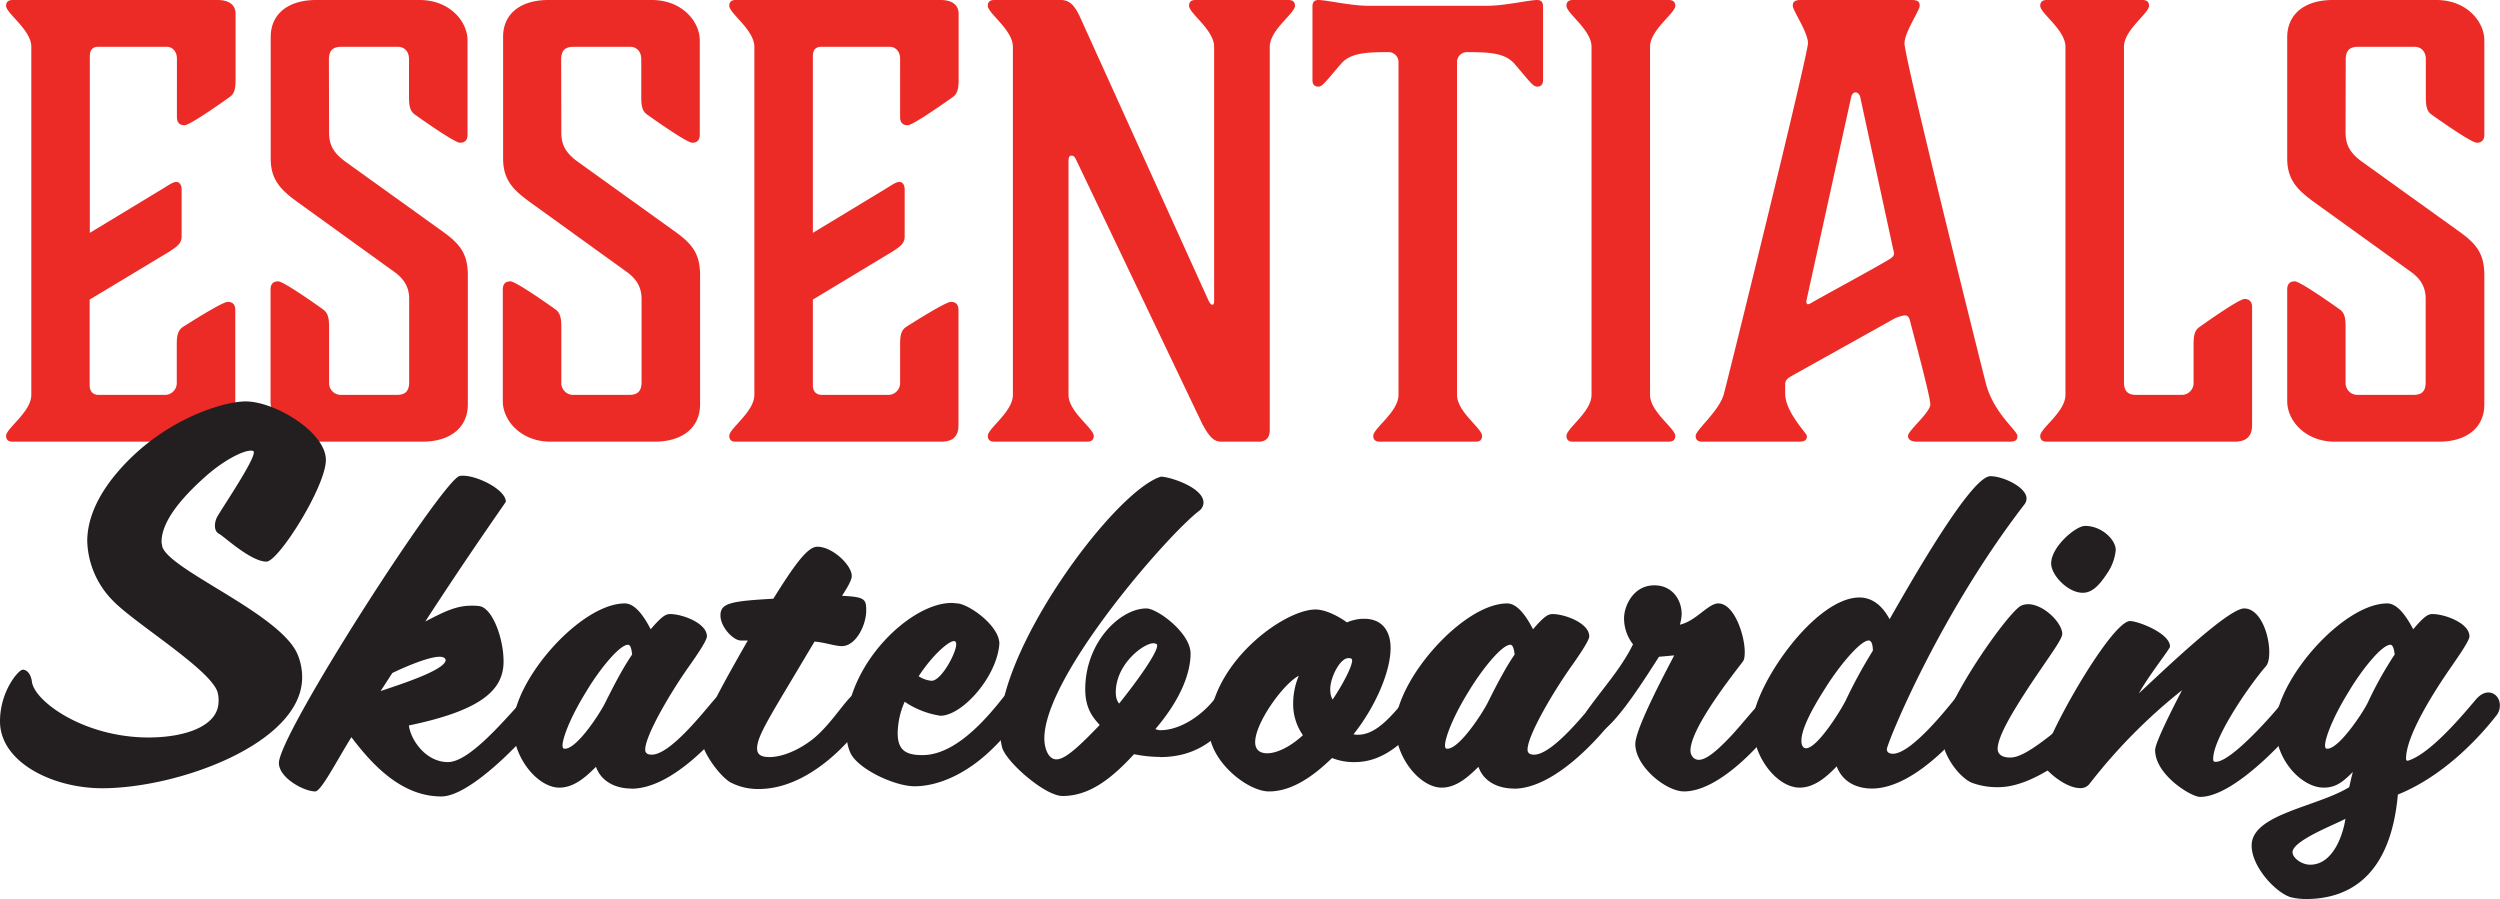
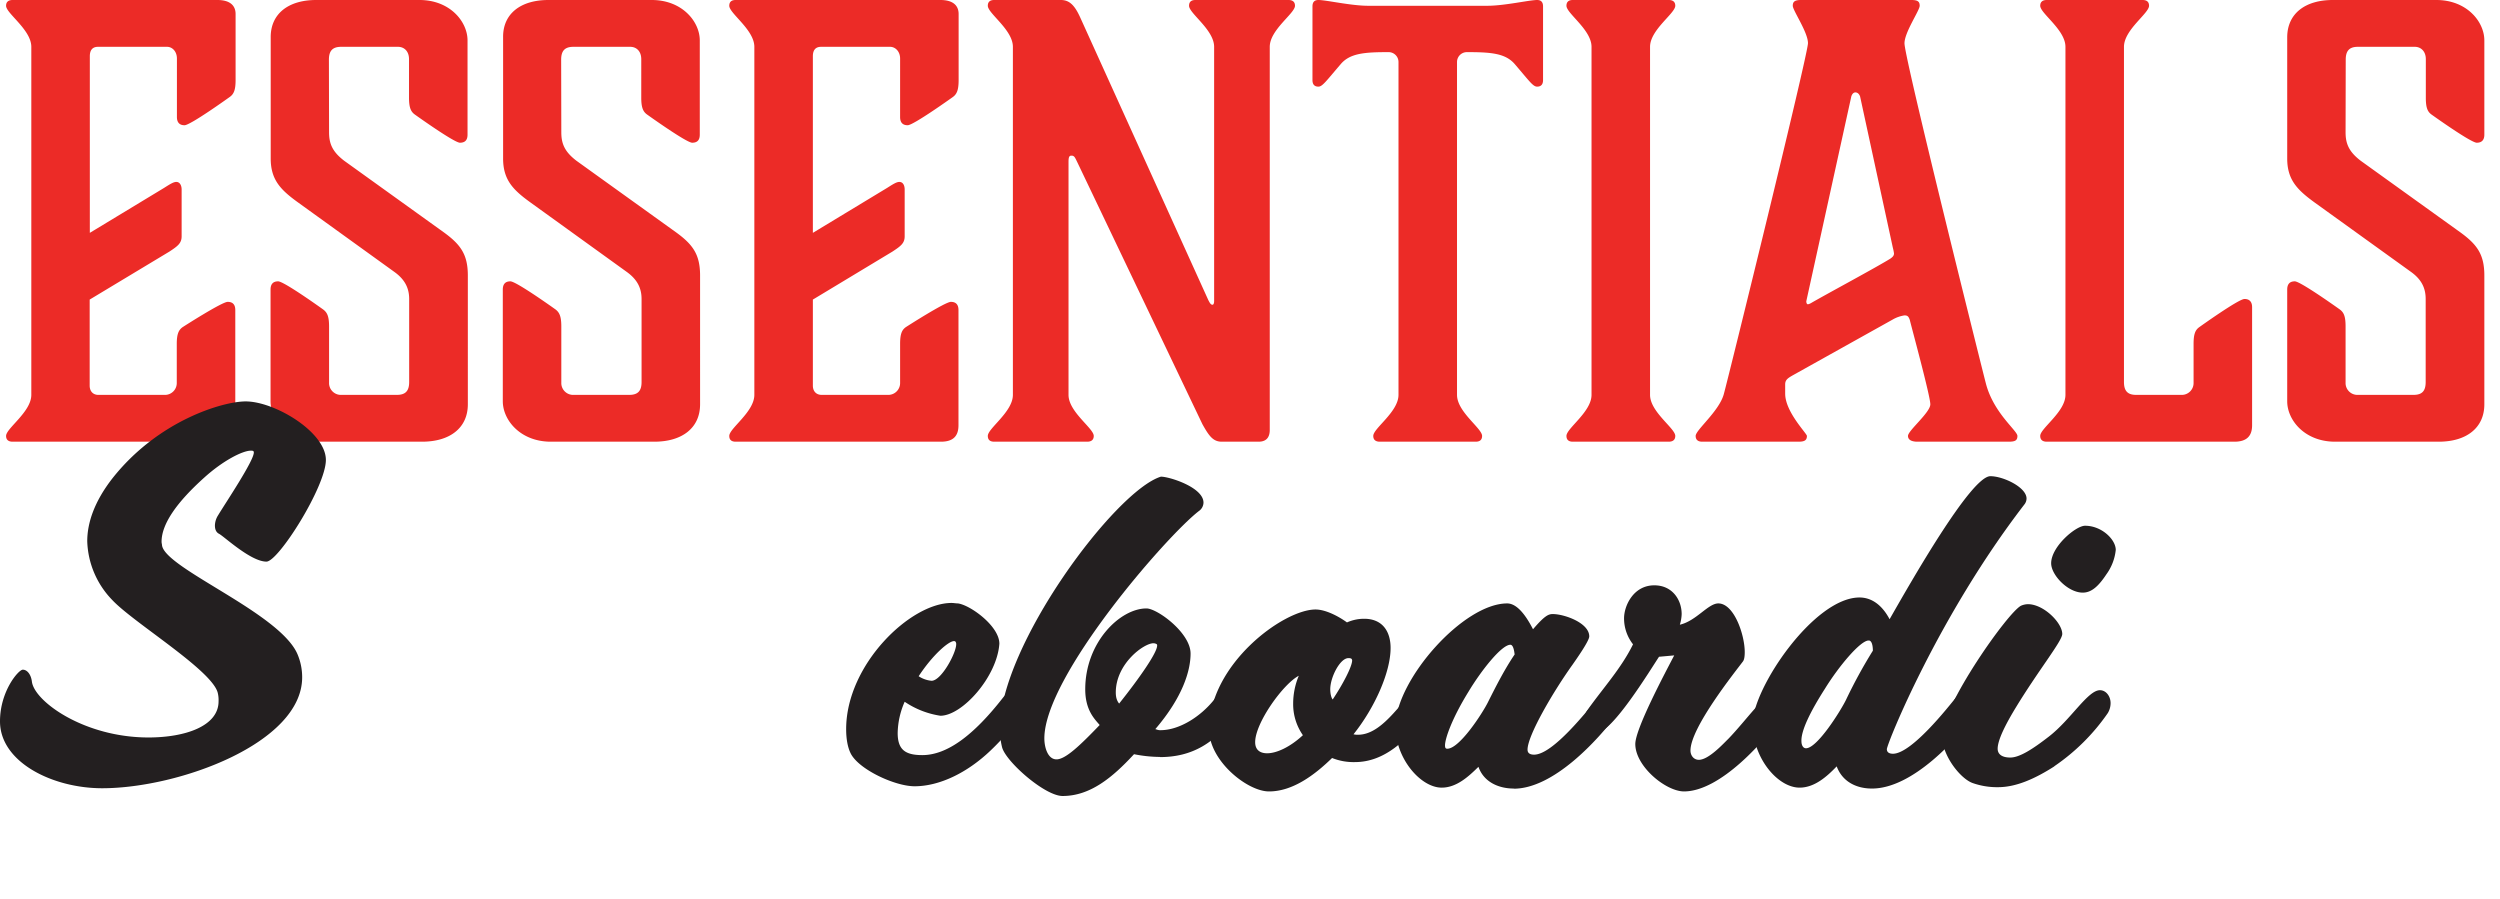
<svg xmlns="http://www.w3.org/2000/svg" viewBox="0 0 1644.8 591.5">
  <defs>
    <style>
      .a{fill:#ec2b27}.b{fill:#231f20}
    </style>
  </defs>
  <path class="a" d="M116.4 38.5c0-4.6-3-7.7-6.5-7.7H64.5c-3.5 0-5.4 2-5.4 6.2v116.2l48.9-29.6c3.8-2.4 6.1-3.9 8-3.9 2.3 0 3.5 2.3 3.5 5v30.8c0 4.6-2.7 6.5-8 10L59 197.1v56.6c0 3.8 2.3 6.1 5.7 6.1h44.3a7.8 7.8 0 007.3-8v-25.5c0-6.5 1.2-9.2 3.9-11.1 0 0 25.8-16.6 29.6-16.6 3.5 0 5 2 5 5.4v75.8c0 7-3.4 10.8-11.5 10.8H8.3c-2.7 0-4.3-1.2-4.3-3.8 0-5 16.6-15.8 16.6-27v-229C20.6 19.6 4 8.8 4 3.8 4 1.2 5.6 0 8.3 0H143c8.5 0 12 3.8 12 9.2v43.5c0 6.6-1.2 9.3-4 11.2 0 0-25.7 18.5-29.6 18.5-3.4 0-5-2-5-5.4zM216.5 87c0 7.3 2 12.7 10 18.8l64.3 46.2c12 8.5 17 15 17 29.3V266c0 15.7-12 24.6-30.1 24.6h-68.1c-20 0-31.6-14.2-31.6-26.6v-73.5c0-3.4 1.5-5.4 5-5.4 3.9 0 29.6 18.5 29.6 18.5 2.7 2 3.9 4.6 3.9 11.2v37a7.8 7.8 0 007.3 8h37.3c5.8 0 8.1-2.7 8.1-8.5v-54.6c0-7-2.7-12.7-9.6-17.7l-63.5-45.8c-11.2-8.1-18-14.7-18-28.9V24.6C178 9 189.8 0 208 0h68c20 0 31.6 14.2 31.6 26.6v62c0 3.4-1.5 5.3-5 5.3-3.8 0-29.6-18.5-29.6-18.5-2.7-1.9-3.9-4.6-3.9-11.1V38.9c0-5-3-8.1-7.3-8.1h-37.3c-5.8 0-8.1 2.7-8.1 8.5zM369.3 87c0 7.3 2 12.7 10 18.8l64.3 46.2c12 8.5 17 15 17 29.3V266c0 15.7-12 24.6-30.1 24.6h-68.1c-20 0-31.6-14.2-31.6-26.6v-73.5c0-3.4 1.5-5.4 5-5.4 3.9 0 29.7 18.5 29.7 18.5 2.6 2 3.8 4.6 3.8 11.2v37a7.8 7.8 0 007.3 8H414c5.8 0 8.1-2.7 8.1-8.5v-54.6c0-7-2.7-12.7-9.6-17.7L349 133.2c-11.2-8.1-18-14.7-18-28.9V24.6C330.8 9 342.6 0 360.8 0h68c20 0 31.6 14.2 31.6 26.6v62c0 3.4-1.5 5.3-5 5.3-3.8 0-29.6-18.5-29.6-18.5-2.7-1.9-3.9-4.6-3.9-11.1V38.9c0-5-3-8.1-7.3-8.1h-37.3c-5.8 0-8.1 2.7-8.1 8.5zM592.2 38.5c0-4.6-3.1-7.7-6.6-7.7h-45.4c-3.5 0-5.4 2-5.4 6.2v116.2l48.9-29.6c3.8-2.4 6.1-3.9 8-3.9 2.4 0 3.5 2.3 3.5 5v30.8c0 4.6-2.7 6.5-8 10l-52.4 31.6v56.6c0 3.8 2.3 6.1 5.8 6.1h44.2a7.8 7.8 0 007.4-8v-25.5c0-6.5 1.1-9.2 3.8-11.1 0 0 25.8-16.6 29.6-16.6 3.5 0 5 2 5 5.4v75.8c0 7-3.4 10.8-11.5 10.8H484c-2.7 0-4.2-1.2-4.2-3.8 0-5 16.5-15.8 16.5-27v-229c0-11.2-16.5-22-16.5-27 0-2.6 1.5-3.8 4.2-3.8h134.7c8.5 0 12 3.8 12 9.2v43.5c0 6.6-1.2 9.3-3.9 11.2 0 0-25.8 18.5-29.6 18.5-3.5 0-5-2-5-5.4zM803.8 290.6c-5.7 0-8.4-3.8-12.7-11.5l-82-171.7c-1.9-3.9-2.2-5-4.2-5-1.5 0-1.9 1.1-1.9 4.2v153.2c0 11.2 16.6 22 16.6 27 0 2.6-1.6 3.8-4.3 3.8h-61.2c-2.7 0-4.2-1.2-4.2-3.8 0-5 16.5-15.8 16.5-27v-229c0-11.2-16.5-22-16.5-27 0-2.6 1.5-3.8 4.2-3.8H698c5.8 0 9.2 3.8 12.7 11.5l84.3 186c.8 1.5 1.5 3 2.7 3 1.1 0 1.1-2.3 1.1-2.3V30.8c0-11.2-16.5-22-16.5-27 0-2.6 1.5-3.8 4.2-3.8h61.2c2.7 0 4.3 1.2 4.3 3.8 0 5-16.6 15.8-16.6 27v252.1c0 3.9-1.5 7.7-7.3 7.7zM978.6 3.8c11.2 0 27.7-3.8 32.7-3.8 2.7 0 3.9 1.5 3.9 4.2v48.5c0 2.7-1.2 4.3-3.9 4.3s-5-3.5-14.6-14.7c-6.2-7.3-15.8-8-31.6-8a6.5 6.5 0 00-6.5 6.5v219c0 11.2 16.5 22 16.5 27 0 2.6-1.5 3.8-4.2 3.8h-63.1c-2.7 0-4.3-1.2-4.3-3.8 0-5 16.6-15.8 16.6-27v-219a6.5 6.5 0 00-6.6-6.5c-15.7 0-25.4.7-31.5 8-9.6 11.2-12 14.7-14.6 14.7-2.7 0-3.9-1.6-3.9-4.3V4.2c0-2.7 1.2-4.2 3.9-4.2 5 0 21.5 3.8 32.7 3.8zM1085.6 259.8c0 11.2 16.6 22 16.6 27 0 2.6-1.6 3.8-4.3 3.8h-63.1c-2.7 0-4.2-1.2-4.2-3.8 0-5 16.5-15.8 16.5-27v-229c0-11.2-16.5-22-16.5-27 0-2.6 1.5-3.8 4.2-3.8h63.1c2.7 0 4.3 1.2 4.3 3.8 0 5-16.6 15.8-16.6 27zM1257.6 0c4.3 0 5.4 1.2 5.4 3.8 0 3.1-10 17.4-10 24.7 0 10 51.2 214.8 53.5 223.6 5 19.6 20.8 31.2 20.8 34.7 0 3-1.5 3.8-5.8 3.8h-60c-3 0-6.2-.8-6.2-3.8 0-3.5 14.7-15.4 14.7-20.8s-12.4-50.8-13.5-55.5c-.8-2.3-1.5-3-3.5-3a22 22 0 00-7.7 2.7l-65.4 36.5c-3.5 2-5.4 3.1-5.4 6.2v6.1c0 12 14.3 26.2 14.3 27.8 0 2.6-1.2 3.8-5.4 3.8h-63.5c-2.7 0-4.3-1.2-4.3-3.8 0-3.9 15.4-16.2 18.5-27.4s55.4-223.6 55.4-231c0-7.2-10-21.5-10-24.6 0-2.6 1.2-3.8 5.4-3.8zm-33.8 63.5s-.8-2.7-3.1-2.7c-2 0-2.7 2.7-2.7 2.7l-29.6 134.7c0 1.2.4 2 1.1 2a6.5 6.5 0 002-.8c10.7-6.2 43-23.5 52.3-29.3 1.5-1.1 2.3-1.9 2.3-3.4a33.3 33.3 0 00-.8-3.9zM1435.9 259.8a7.8 7.8 0 007.3-8v-25.5c0-6.5 1.1-9.2 3.8-11.1 0 0 25.8-18.5 29.7-18.5 3.4 0 5 2 5 5.4v77.7c0 7-3.5 10.8-11.6 10.8h-123.5c-2.7 0-4.3-1.2-4.3-3.8 0-5 16.6-15.8 16.6-27v-229c0-11.2-16.6-22-16.6-27 0-2.6 1.6-3.8 4.3-3.8h63c2.8 0 4.3 1.2 4.3 3.8 0 5-16.5 15.8-16.5 27v220.5c0 5.8 2.3 8.5 8 8.5zM1543.2 87c0 7.3 2 12.7 10 18.8l64.3 46.2c12 8.5 17 15 17 29.3V266c0 15.7-12 24.6-30 24.6h-68.2c-20 0-31.5-14.2-31.5-26.6v-73.5c0-3.4 1.5-5.4 5-5.4 3.8 0 29.6 18.5 29.6 18.5 2.7 2 3.8 4.6 3.8 11.2v37a7.8 7.8 0 007.4 8h37.3c5.8 0 8-2.7 8-8.5v-54.6c0-7-2.6-12.7-9.5-17.7l-63.6-45.8c-11.1-8.1-18-14.7-18-28.9V24.6c0-15.7 11.9-24.6 30-24.6h68.1c20 0 31.6 14.2 31.6 26.6v62c0 3.4-1.6 5.3-5 5.3-3.9 0-29.7-18.5-29.7-18.5-2.7-1.9-3.8-4.6-3.8-11.1V38.9c0-5-3.1-8.1-7.3-8.1h-37.4c-5.7 0-8 2.7-8 8.5z" />
  <g>
    <path class="b" d="M175.3 369.5c-10.4 0-28.1-16.8-31.2-18.3q-2.7-1.4-2.7-5.5a13.1 13.1 0 012.1-6.7c5-8.3 23.5-35.8 23.5-41.3 0-1.2-.9-1.2-2-1.2-5.3 0-18.1 6.4-30.6 17.7-17.7 15.9-28.1 30.3-28.1 42.2 0 .9.3 1.8.3 2.4 2.1 15.3 77.9 44.6 89.2 71.8a38.6 38.6 0 013 15c0 43.3-81.2 73-131.6 73-32.7 0-67.2-17.2-67.2-44 0-19.9 12.2-34 15-34 3 0 5.5 3.4 6 8 1.9 13.1 34.6 36.6 76.7 36.6 23.8 0 46.1-7.3 46.1-23.8a19.8 19.8 0 00-.6-5.8c-4.2-15-55.6-46.1-69.3-60.8a58 58 0 01-16.5-38.7c0-12 4.6-26 16.5-41.3 30-38.1 72.7-50.7 87.7-50.7 19.2 0 52.8 20.2 52.8 38.5 0 17.4-31.2 66.9-39.1 66.9z" />
-     <path class="b" d="M290.4 524c-25.3 0-44.3-19.2-59.2-39-9.5 15.2-19.9 35.7-23.8 35.7-7.4 0-23.9-8.9-23.9-18.7 0-18.9 105.4-182.6 118.5-188.7a7.6 7.6 0 012.8-.3c9.4 0 28 9.2 28 17.1 0 .3-23.7 33.6-53 78.8 11.8-6.1 20-10.4 30.2-10.4a33.2 33.2 0 015.5.3c8.2 1.2 15.8 20.5 15.8 36.4 0 18.3-13.7 32-62.3 42.1 1.3 9.8 11.3 24.1 25.7 24.1 14 0 36.6-26.9 51.3-43a7.5 7.5 0 015.8-2.8c4.3 0 8.6 3.7 8.6 8.3a10.6 10.6 0 01-2.8 6.4C344.8 487 309.4 524 290.4 524zm-1.2-91.9c-8.2 0-26.6 8.5-31.1 10.7l-7.7 11.9c7.7-2.8 42.8-13.4 42.8-20.5-.3-1.5-1.9-2.1-4-2.1z" />
-     <path class="b" d="M415.3 518.8c-9.4 0-19.5-4-23.2-14.3-6.4 6.4-14.3 13.7-24.1 13.7-13.8 0-30.5-19-30.5-40.9.9-30.8 44.8-80.3 73.6-80.3 7.3 0 13.4 10 17 17 7.7-9 10.1-10 12.9-10 7.6 0 24.1 5.8 24.1 14.7 0 3-8.5 15-11 18.6-12.2 17-29.6 46.4-29.6 55.9 0 2.7 2.1 3.3 4.3 3.3 12.5 0 35-29.3 41.5-36.6 2.7-3 5.5-4.6 8-4.6 4.2 0 7.3 4 7.3 8.6a10 10 0 01-2.2 6c-12.8 17.2-41.8 49-68 49zm-2.1-94.6c-5.8 0-19.3 17-27.5 30.8-11.3 18.3-15.6 31.2-15.6 35.4 0 1.9.6 2.2 1.6 2.2 7.9 0 22.9-23 26.5-30.3 5.5-11 11.3-22.3 17.7-31.7-.3-2.8-.9-6.4-2.7-6.4z" />
-     <path class="b" d="M499.3 519.1a39 39 0 01-18-4c-6.7-3-20.5-21-20.2-31 .3-8.6 16-36.7 30.9-62.7h-4.6c-4.9 0-13.4-8.8-13.4-16.5 0-8.2 7-9.4 34.8-11 15.2-24.4 22.9-34.2 29-34.2 9.8 0 22.6 12 22.6 19.3 0 3.3-4.9 10.6-6.4 13 15 .7 15.9 2.2 15.9 9.6 0 10-7 23.5-16 23.5-4.5 0-11.5-2.5-18-3-11.9 20-25 41.8-27.7 46.6-5.2 9.2-10.1 17.8-10.1 23.6 0 4 2.4 5.8 8.2 5.8 7 0 17.4-3.4 27.8-11.3 15-11.6 25-32.7 32.7-32.7 4 0 7 4 7 8.5a12.8 12.8 0 01-1.8 6.5c-11.3 18.9-40.3 50-72.7 50z" />
    <path class="b" d="M651.7 493.8c-15.3 14.6-33.6 23.5-50 23.5-13 0-37.3-11.3-42.2-22-1.9-4-2.8-9.5-2.8-15.6 0-42.4 42.2-83 69.3-83 1.6 0 2.8.3 4.3.3 8.3 1.2 27.2 15 27.2 26.5-1.5 21.7-24.4 47.4-38.8 47.4a57 57 0 01-23.5-9.2 53.1 53.1 0 00-4.6 20.5c0 11 4.9 14.6 16.2 14.6 16.2 0 33.6-12.8 53.1-37.8 2.2-2.8 4.6-4 6.8-4 4.2 0 7.9 4 7.9 8.9a8.6 8.6 0 01-1.2 4.5 162 162 0 01-21.7 25.4zm-24.1-72c-3.4 0-13.8 8.8-23.2 23.1a18.2 18.2 0 008.5 3c6.4 0 16.2-18.2 16.2-24a2.6 2.6 0 00-.6-1.9c-.3 0-.6-.3-1-.3z" />
    <path class="b" d="M763.2 498a88.3 88.3 0 01-17.1-1.8c-14.4 15.6-29 27.5-47 27.5-11.7 0-37.3-22.6-39.8-32a51.4 51.4 0 01-1.5-12.3c0-54.6 76-156.6 106-165.8 5.5 0 28 7 28 17.1a6.9 6.9 0 01-3 5.5C767.4 352.7 687.1 445 687.1 485.8c0 5.8 2.2 13.8 8 13.8 6 0 15.8-9.5 28.4-22.6-3.4-4-9.5-9.8-9.5-23.5 0-30.9 22.9-53.2 40.3-53.2 7 0 29 16 29 29.7 0 11.3-5.2 28.7-23.2 49.7l1 .3a6 6 0 002.4.4c12.5 0 26.5-9 35.4-20.2 2.7-3.4 5.5-4.6 8-4.6 4.2 0 8.2 4 8.2 8.9a9.7 9.7 0 01-1.9 5.2c-13.7 19.5-29.3 28.4-50 28.4zm-4.3-74.8c-6.4 0-24.8 13.5-24.8 32.4 0 3.7 1 5.8 2.2 7.3 13.4-16.8 25-33.5 25-38.1a1.1 1.1 0 00-.3-1 4.4 4.4 0 00-2.1-.6z" />
    <path class="b" d="M891.4 501.4a38 38 0 01-15-2.7c-11.9 11.6-26.2 22-41.5 22-14.3 0-39.4-20.2-39.4-40.7 0-43 48.9-79 70-79 6.7 0 15.2 4.5 20.7 8.5a27.8 27.8 0 0111.3-2.4c12.2 0 17.4 8.5 17.4 19.2 0 16.2-10.7 39.7-24.4 56.8a10.4 10.4 0 003 .3c18 0 31-28 38.5-28a8.5 8.5 0 018.3 8.5 12.1 12.1 0 01-2.5 6.7c-11.9 16.2-26.8 30.8-46.4 30.8zm-40.6-38.8a47.5 47.5 0 013.7-18c-10.1 5.2-28.7 30.9-28.7 43.7 0 4.9 3 7.3 7.9 7.3 6.1 0 15-4 23.5-11.9a35.7 35.7 0 01-6.4-21zm36.3-29.6c-5.4 0-11.9 12.5-11.9 20.5 0 2.7.6 5.5 1.6 6.7 6.7-10 12.8-21.7 12.8-25.7a1.6 1.6 0 00-.6-1.2 3.9 3.9 0 00-1.9-.3z" />
    <path class="b" d="M995.9 518.8c-9.5 0-19.6-4-23.2-14.3-6.5 6.4-14.4 13.7-24.2 13.7-13.7 0-30.5-19-30.5-40.9 1-30.8 44.9-80.3 73.6-80.3 7.3 0 13.4 10 17 17 7.7-9 10.2-10 13-10 7.6 0 24 5.8 24 14.7 0 3-8.5 15-11 18.6-12.2 17-29.6 46.4-29.6 55.9 0 2.7 2.2 3.3 4.3 3.3 12.5 0 35.1-29.3 41.5-36.6 2.8-3 5.5-4.6 8-4.6 4.2 0 7.3 4 7.3 8.6a10 10 0 01-2.1 6c-12.9 17.2-41.9 49-68.1 49zm-2.2-94.6c-5.8 0-19.2 17-27.5 30.8-11.3 18.3-15.5 31.2-15.5 35.4 0 1.9.6 2.2 1.5 2.2 8 0 22.9-23 26.6-30.3 5.5-11 11.3-22.3 17.7-31.7-.3-2.8-1-6.4-2.8-6.4z" />
    <path class="b" d="M1108 520.7c-12 0-32.1-16.5-32.1-31.2 0-9.8 18.6-44.9 25.6-58.3l-10 .9c-5.9 8.9-30.9 50-41 50a8.5 8.5 0 01-8.2-8.5 10.8 10.8 0 012.1-6.4c10.1-14.3 22.3-27.5 30-43.3a27.6 27.6 0 01-5.9-17.1c0-8.3 6.2-21.7 19.9-21.7 12 0 18 9.7 18 18.9a26 26 0 01-1.2 7c10.7-2.4 18.6-14 25.3-14 10.4 0 17.4 20.7 17.4 32 0 2.8-.3 5-1.2 6.2-5.5 7.3-34.5 43.6-34.5 58.6 0 3.3 2.2 6.1 5.5 6.1 6.4 0 15.9-10.4 19.3-13.7 12.2-12.6 24.4-30.6 31.1-30.6a7.6 7.6 0 018 7.6c0 1.9-1 4-2.5 6.5-12.5 18-41.8 51-65.7 51z" />
    <path class="b" d="M1241.4 492.9c0 2.4 2.1 3 4 3 12.2 0 36-30.2 42.1-37.8 2.8-3.4 5.2-4.6 7.6-4.6 4.3 0 7.7 4.3 7.7 8.8a10.8 10.8 0 01-2.2 6.4c-13 17.8-42.4 50.1-69 50.1-10.4 0-19.5-4.6-23.2-14.6-6.4 6.7-14.6 14-24.4 14-14.4 0-30.9-19.5-30.9-42.1 0-23.2 40.3-83 70.3-83 7.6 0 14.6 4.5 19.8 14.3 13.5-23.6 53.5-94.1 66.3-94.1 8.5 0 23.8 7.3 23.8 14.7a6.4 6.4 0 01-1.5 4c-56.8 73.8-90.4 157.5-90.4 160.9zm-12-71.5c-5.4 0-19.5 16.8-28.6 31.5-10.1 15.8-15.9 28-15.6 34.8 0 2.4 1 4.6 3 4.6 7.4 0 22.7-24.5 26.3-31.8a327 327 0 0117.7-32.4c0-3-.6-6.7-2.7-6.7z" />
-     <path class="b" d="M1351.6 504.2c-12.5 8-25 13.7-37 13.7a48.4 48.4 0 01-16.7-2.7c-8-2.8-20.2-18-20.2-31.2 0-19.5 43.1-81 52-85.5a12.3 12.3 0 014.5-1c10.4 0 22.6 12.3 22.6 19.6 0 4.6-15.2 23.2-30.5 48.3-6.7 11-12 21.4-12 27.2 0 3.6 2.8 5.8 8.3 5.8 6.1 0 14.7-5.5 25.4-13.8 14.6-11.3 25.6-30.5 33.6-30.5 4 0 7 4 7 8.5a12.8 12.8 0 01-1.8 6.5 135 135 0 01-35.2 35zm18.7-114.2c-9.8 0-20.8-11.6-20.8-19.3 0-11 16.2-24.7 22.3-24.7 11 0 20.2 9.1 20.2 15.9a33 33 0 01-6.2 16.1c-5.1 7.7-9.7 12-15.5 12z" />
-     <path class="b" d="M1447.5 524.3c-6 0-29.6-14.6-29.6-30.8 0-4.6 10.4-25.4 17.7-39.4a361 361 0 00-60.7 61.4 7.3 7.3 0 01-6.5 3c-10.3 0-24.7-13.4-24.7-16.8 0-13.4 45.2-93.1 57.7-93.1 5.2 0 26.3 8 26.3 16.8 0 1.5-14 19-20.5 30.8 19.3-18 59-55.9 69.3-55.9 10.4 0 16.5 16.8 16.5 28.7 0 4-.6 7.4-2.1 9.2-13.1 15.3-34.8 48-34.8 61 0 2 .6 2 1.8 2 10.4 0 39.7-33.4 45.5-41.3 2.5-3 5.2-4.3 7.7-4.3a8.5 8.5 0 018.2 8.6 10.7 10.7 0 01-1.8 5.5c-7.7 10.7-46.1 54.6-70 54.6z" />
-     <path class="b" d="M1577.6 522.8c-4.6 51.3-29.9 68.7-60.7 68.7a44.8 44.8 0 01-9.8-1.2c-9.8-3-25.7-19.9-25.7-34 0-20.7 42.8-25.3 64.2-38.4.9-4 1.8-8 2.4-10-6.1 6-10.7 10.3-19.2 10.3-14 0-31.8-17.4-31.8-40.9 1-30.8 44.9-80.3 73.6-80.3 7.3 0 13.4 10 17.1 17 7.6-9 10-10 12.8-10 7.7 0 24.2 5.8 24.2 14.7 0 3-8.6 15-11 18.6C1602 454 1583 483.7 1583 499c0 1.2.3 1.5 1.2 1.5 15.3-4.6 38-32.4 45-40.6 2.7-3 5.4-4.3 7.9-4.3 4.6 0 7.6 4 7.6 8.3a10.4 10.4 0 01-2.4 7c-12.9 16.5-36 40.3-64.8 51.9zm-69.3 37.9c0 3.6 5.8 8.2 11.6 8.2 15.9 0 22-21.7 23.2-30.2-6.4 3.6-34.8 14.3-34.8 22zm64.4-136.5c-5.8 0-19.2 17-27.4 30.8-11.3 18.3-15.6 31.2-15.6 35.4 0 1.9.6 2.2 1.5 2.2 7.6 0 23-23 26.6-30.3a243.8 243.8 0 0117.7-31.7c-.3-2.8-1-6.4-2.8-6.4z" />
+     <path class="b" d="M1351.6 504.2c-12.5 8-25 13.7-37 13.7a48.4 48.4 0 01-16.7-2.7c-8-2.8-20.2-18-20.2-31.2 0-19.5 43.1-81 52-85.5a12.3 12.3 0 014.5-1c10.4 0 22.6 12.3 22.6 19.6 0 4.6-15.2 23.2-30.5 48.3-6.7 11-12 21.4-12 27.2 0 3.6 2.8 5.8 8.3 5.8 6.1 0 14.7-5.5 25.4-13.8 14.6-11.3 25.6-30.5 33.6-30.5 4 0 7 4 7 8.5a12.8 12.8 0 01-1.8 6.5 135 135 0 01-35.2 35m18.7-114.2c-9.8 0-20.8-11.6-20.8-19.3 0-11 16.2-24.7 22.3-24.7 11 0 20.2 9.1 20.2 15.9a33 33 0 01-6.2 16.1c-5.1 7.7-9.7 12-15.5 12z" />
  </g>
</svg>